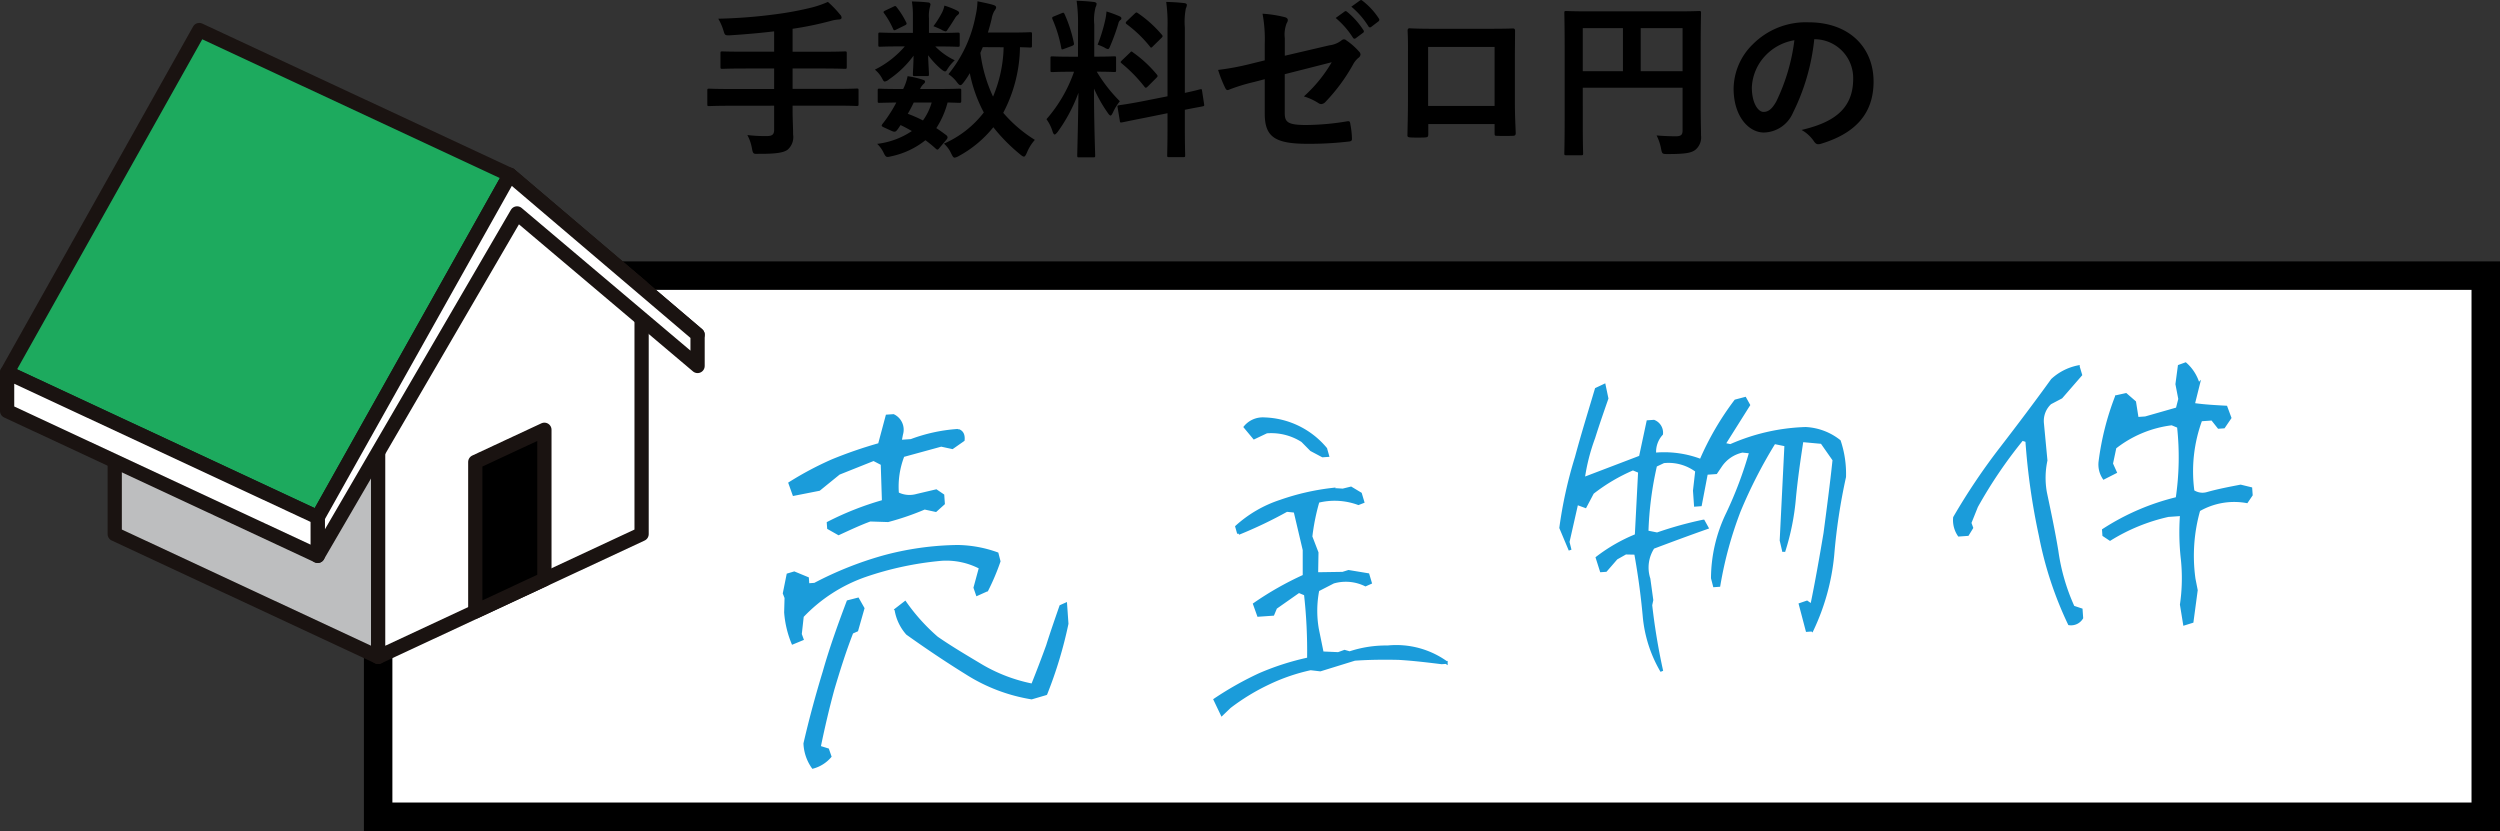
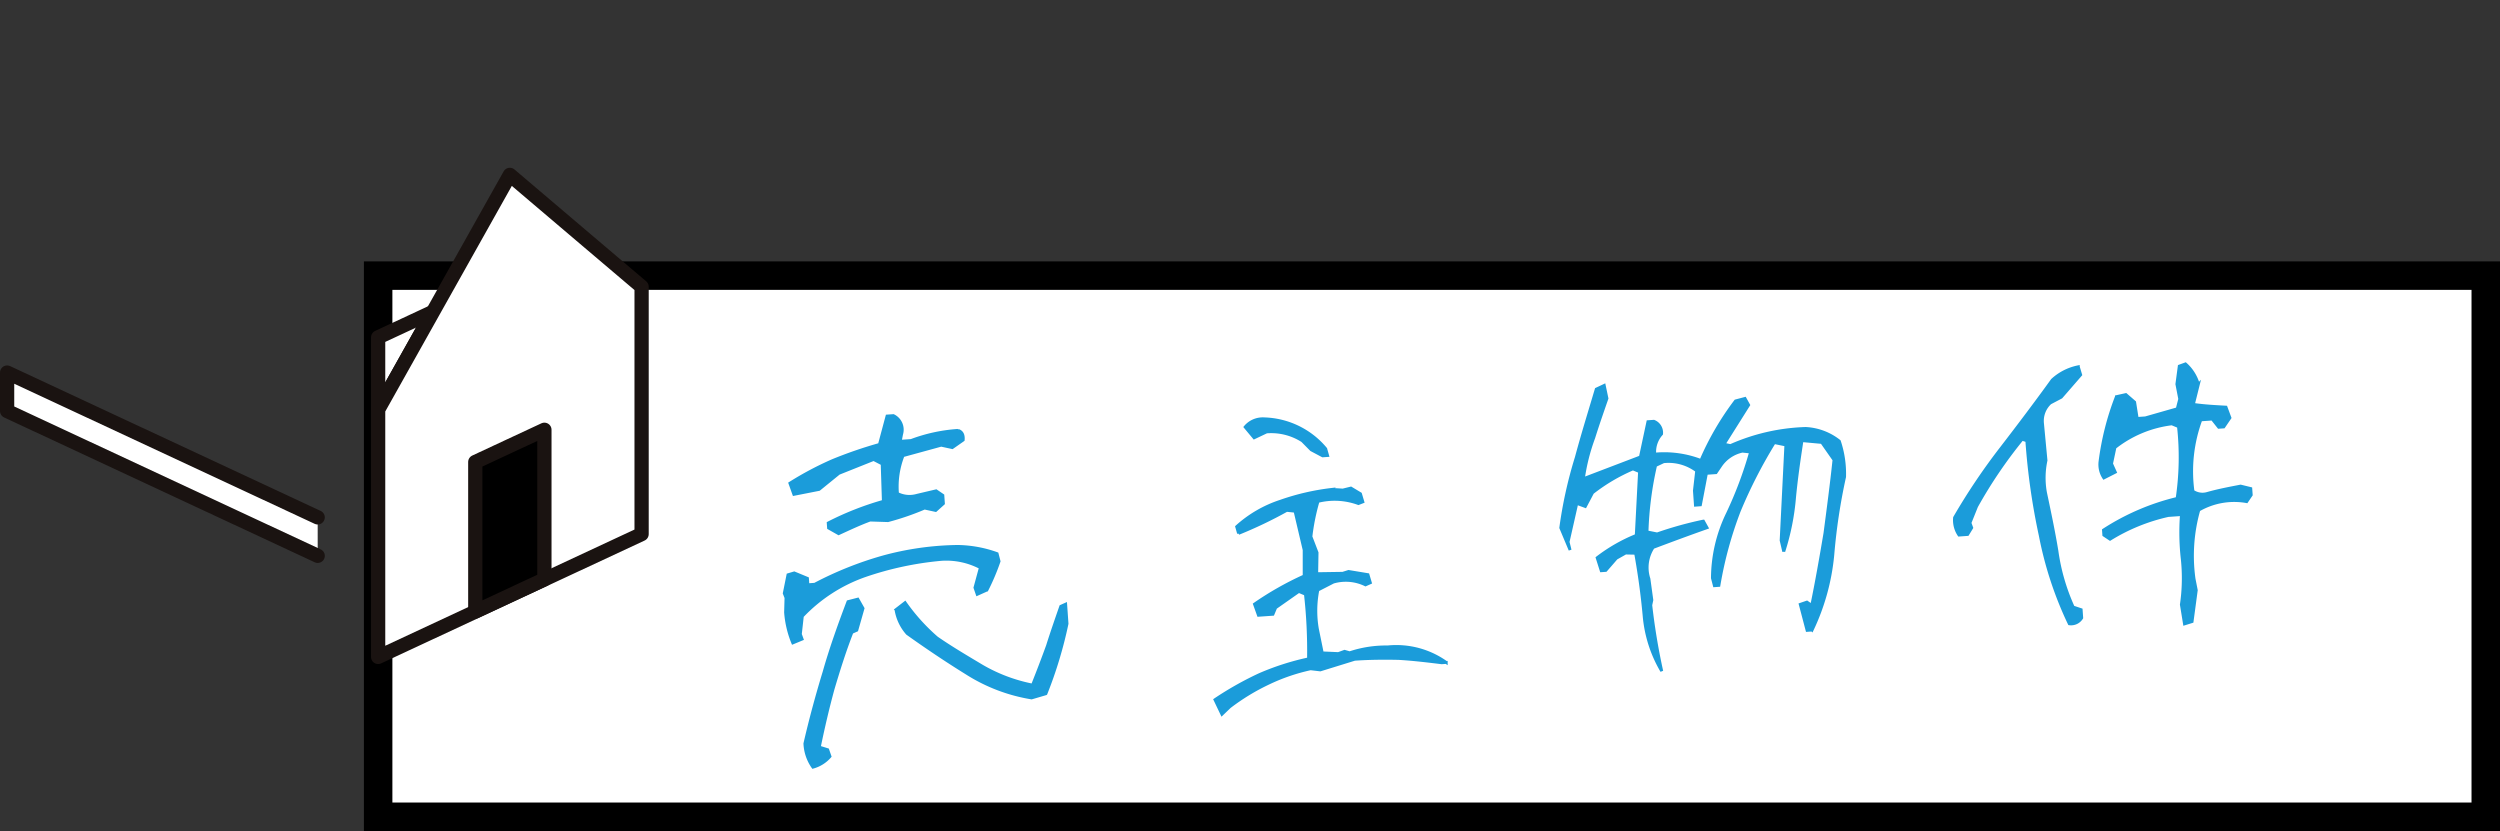
<svg xmlns="http://www.w3.org/2000/svg" width="175.554" height="58.355" viewBox="0 0 175.554 58.355">
  <rect x="0" y="0" width="175.554" height="58.355" fill="#333333" stroke="none" />
  <g id="recomend_ttl_02" transform="translate(-320.5 -2985.691)">
    <g id="パス_24535" data-name="パス 24535" transform="translate(346.054 3004.046)" fill="#fff">
      <path d="M 149 39 L 1 39 L 1 1 L 149 1 L 149 39 Z" stroke="none" />
      <path d="M 2 2 L 2 38 L 148 38 L 148 2 L 2 2 M 0 0 L 150 0 L 150 40 L 0 40 L 0 0 Z" stroke="none" fill="#000" />
    </g>
-     <path id="パス_24536" data-name="パス 24536" d="M5.376-2.688V-1c0,.3-.1.444-.5.444a10,10,0,0,1-1.38-.072,3.134,3.134,0,0,1,.324.948c.072.384.1.384.456.372C5.5.7,6.048.612,6.324.4A1.166,1.166,0,0,0,6.708-.66c0-.516-.036-1.068-.036-1.632v-.4H9.66c1.068,0,1.44.024,1.512.024.12,0,.132-.012.132-.132v-.96c0-.12-.012-.132-.132-.132-.072,0-.444.024-1.512.024H6.672V-5.3h2.04c1.164,0,1.56.024,1.632.024.12,0,.132-.012.132-.144v-.96c0-.108-.012-.12-.132-.12-.072,0-.468.024-1.632.024H6.672V-8.088A23.366,23.366,0,0,0,9.348-8.64a2.605,2.605,0,0,1,.564-.1c.132,0,.2-.06.2-.12a.314.314,0,0,0-.108-.228,7.245,7.245,0,0,0-.852-.888A7.309,7.309,0,0,1,8.088-9.6a22.588,22.588,0,0,1-2.616.492,36.049,36.049,0,0,1-4.02.312,3.7,3.7,0,0,1,.36.816c.108.36.108.36.492.348C3.36-7.7,4.368-7.788,5.376-7.908V-6.48H3.384C2.208-6.48,1.812-6.5,1.74-6.5c-.12,0-.132.012-.132.12v.96c0,.132.012.144.132.144.072,0,.468-.024,1.644-.024H5.376v1.44H2.328c-1.068,0-1.44-.024-1.512-.024-.12,0-.132.012-.132.132v.96c0,.12.012.132.132.132.072,0,.444-.024,1.512-.024ZM23.484-7.716c0-.12-.012-.132-.132-.132-.072,0-.408.024-1.416.024H20.388c.1-.336.192-.66.264-.972a1.587,1.587,0,0,1,.18-.528c.072-.108.132-.18.132-.264s-.06-.132-.216-.18c-.264-.084-.756-.18-1.092-.252a5.17,5.17,0,0,1-.132,1.008A9.188,9.188,0,0,1,17.616-4.9a2.273,2.273,0,0,1,.588.552c.108.144.18.216.252.216s.12-.06.228-.192a6.081,6.081,0,0,0,.432-.648,9.929,9.929,0,0,0,.984,2.76A7.142,7.142,0,0,1,17.3-.024a2.043,2.043,0,0,1,.516.708c.1.192.144.276.24.276a.835.835,0,0,0,.3-.12,8.015,8.015,0,0,0,2.412-2.016,12.319,12.319,0,0,0,1.9,1.92c.12.1.192.144.252.144s.12-.084.2-.264a3.125,3.125,0,0,1,.564-.912,9.539,9.539,0,0,1-2.22-1.9,10.192,10.192,0,0,0,1.176-4.608c.456.012.66.024.708.024.12,0,.132-.012.132-.132Zm-1.992.924a9.445,9.445,0,0,1-.744,3.468A10.3,10.3,0,0,1,19.86-6.4l.168-.4ZM17.484-.312a.258.258,0,0,0,.072-.156.229.229,0,0,0-.084-.144c-.24-.18-.468-.348-.708-.5a6.223,6.223,0,0,0,.792-1.8c.528.012.756.024.816.024.12,0,.144-.012.144-.132v-.732c0-.12-.012-.132-.144-.132-.072,0-.432.024-1.5.024H15.624a1.082,1.082,0,0,1,.24-.348c.072-.06.108-.1.108-.168s-.048-.1-.144-.132a6.273,6.273,0,0,0-1.08-.252,3.358,3.358,0,0,1-.312.9h-.168c-1.176,0-1.44-.024-1.5-.024-.1,0-.12.012-.12.132v.732c0,.12.012.132.12.132.06,0,.384-.012,1.188-.024a7.951,7.951,0,0,1-.468.8,7.553,7.553,0,0,1-.5.7.349.349,0,0,0-.06.12c0,.048.06.084.192.144l.5.228c.264.12.312.048.456-.144l.18-.264c.276.132.54.276.792.42a5.529,5.529,0,0,1-2.436.9A2.154,2.154,0,0,1,13.056.6c.168.348.2.348.552.264A5.748,5.748,0,0,0,16-.264a8.429,8.429,0,0,1,.732.6c.048.036.072.06.108.06s.084-.036.156-.132Zm-1.044-2.6a4.1,4.1,0,0,1-.612,1.26,9.565,9.565,0,0,0-1.068-.468c.132-.216.276-.492.42-.792ZM16.248-7.8V-8.82a2.52,2.52,0,0,1,.048-.72,2.09,2.09,0,0,0,.06-.264.156.156,0,0,0-.156-.132c-.408-.048-.72-.06-1.152-.072a5.786,5.786,0,0,1,.072,1.044V-7.8H14.3c-1.056,0-1.416-.024-1.488-.024-.108,0-.12.012-.12.144v.72c0,.12.012.132.12.132.072,0,.432-.024,1.488-.024h.252a6.709,6.709,0,0,1-2.1,1.632,2.049,2.049,0,0,1,.516.636c.072.132.108.2.18.2a.629.629,0,0,0,.3-.156A7.076,7.076,0,0,0,15.168-6.2c-.012.72-.048,1.14-.048,1.3,0,.12.012.132.132.132h.864c.12,0,.132-.012.132-.132,0-.156-.036-.612-.06-1.332a6.293,6.293,0,0,0,.864.936c.168.144.264.2.324.2s.1-.048.144-.12a2.859,2.859,0,0,1,.54-.66,4.77,4.77,0,0,1-1.368-.972h.084c1.056,0,1.416.024,1.488.024.132,0,.144-.012.144-.132v-.72c0-.132-.012-.144-.144-.144-.072,0-.432.024-1.488.024Zm.312-.468c.168.06.36.144.54.228a.9.9,0,0,0,.312.132c.072,0,.108-.06.192-.2.18-.252.348-.528.468-.72a.764.764,0,0,1,.192-.228c.072-.06.1-.084.1-.168,0-.048-.06-.1-.144-.144a5.488,5.488,0,0,0-.888-.348,1.84,1.84,0,0,1-.168.492A6.589,6.589,0,0,1,16.56-8.268Zm-3.384-1.1c-.144.072-.144.108-.06.216a5.763,5.763,0,0,1,.612,1.068c.048.12.1.12.228.048l.612-.3c.12-.06.132-.108.084-.2a5.8,5.8,0,0,0-.672-1.068c-.072-.1-.108-.1-.228-.036Zm13.536,3.24H26.22c-.936,0-1.236-.024-1.308-.024-.12,0-.132.012-.132.132v.852c0,.108.012.12.132.12.072,0,.372-.024,1.308-.024h.216A10.085,10.085,0,0,1,24.5-1.74a2.972,2.972,0,0,1,.432.876c.048.144.1.2.144.2s.12-.072.216-.192a11.3,11.3,0,0,0,1.452-2.736c-.024,2.244-.084,4.224-.084,4.4,0,.12.012.132.132.132h.984c.132,0,.144-.012.144-.132,0-.18-.084-2.328-.084-4.7a10.051,10.051,0,0,0,.972,1.716c.084.12.144.18.192.18s.1-.072.168-.216A3.66,3.66,0,0,1,29.652-3a10.7,10.7,0,0,1-1.62-2.076c.864,0,1.152.024,1.224.024.12,0,.132-.012.132-.12v-.852c0-.12-.012-.132-.132-.132-.072,0-.372.024-1.3.024h-.1V-8.388A3.489,3.489,0,0,1,27.948-9.6a.563.563,0,0,0,.072-.252c0-.048-.072-.108-.192-.12-.408-.048-.768-.072-1.212-.084a11.2,11.2,0,0,1,.1,1.692Zm4.452,3.144c-1.044.2-1.44.24-1.56.264s-.132.024-.108.156l.156.948c.012.108.036.12.156.1s.5-.108,1.548-.312L33-2.16v.888C33,.06,32.976.72,32.976.792c0,.12.012.132.132.132h1c.12,0,.132-.012.132-.132,0-.06-.024-.744-.024-2.076V-2.4c.828-.168,1.152-.216,1.236-.24.132-.024.132-.036.12-.144l-.144-.936c-.024-.132-.024-.144-.132-.12s-.384.108-1.08.252v-4.6a4.929,4.929,0,0,1,.072-1.332.677.677,0,0,0,.072-.24c0-.072-.072-.12-.18-.132-.42-.048-.816-.072-1.272-.084A11.35,11.35,0,0,1,33-8.148v4.8ZM29.808-5.88c-.06.06-.1.1-.1.132s.036.048.084.1A10.26,10.26,0,0,1,31.38-4.02c.084.1.108.1.24-.024l.588-.588c.12-.12.12-.144.036-.252A8.6,8.6,0,0,0,30.588-6.42c-.06-.048-.084-.072-.12-.072s-.048.024-.108.084Zm.348-2.76c-.12.108-.108.168-.024.228A8.67,8.67,0,0,1,31.764-6.84c.072.108.1.1.228-.036l.576-.564c.108-.1.108-.144.036-.228a8.464,8.464,0,0,0-1.692-1.524c-.108-.072-.12-.048-.228.048ZM28.092-6.972a3.3,3.3,0,0,1,.48.2.6.6,0,0,0,.24.108c.072,0,.108-.072.18-.252a14.947,14.947,0,0,0,.552-1.524.425.425,0,0,1,.144-.264.12.12,0,0,0,.072-.12c0-.06-.036-.1-.132-.144a8.389,8.389,0,0,0-.912-.336,4.457,4.457,0,0,1-.072.516A11.237,11.237,0,0,1,28.092-6.972Zm-3.036-2c-.156.06-.18.084-.132.216a9.049,9.049,0,0,1,.612,2c.024.132.036.144.216.072l.516-.192c.156-.06.18-.1.156-.216a9.59,9.59,0,0,0-.648-2.016c-.06-.12-.072-.132-.216-.072Zm14.772,3.1-1.02.252a18.445,18.445,0,0,1-2.256.42,8.977,8.977,0,0,0,.48,1.224c.06.132.108.192.192.192a.5.5,0,0,0,.144-.048,12.809,12.809,0,0,1,1.692-.516l.768-.2v2.424c0,1.62.708,2.112,3,2.112A23.555,23.555,0,0,0,45.7-.168c.18-.012.252-.06.252-.18a5.753,5.753,0,0,0-.108-1.008c-.024-.18-.036-.264-.2-.24a18,18,0,0,1-2.9.264c-1.3,0-1.512-.2-1.512-.84V-4.9l3.3-.84a9.988,9.988,0,0,1-1.956,2.4,4.088,4.088,0,0,1,1,.456.384.384,0,0,0,.228.084.474.474,0,0,0,.312-.18,12.62,12.62,0,0,0,1.908-2.592,1.565,1.565,0,0,1,.372-.468.327.327,0,0,0,.156-.24.311.311,0,0,0-.108-.216,4.7,4.7,0,0,0-.888-.78.259.259,0,0,0-.168-.072.286.286,0,0,0-.168.072,1.687,1.687,0,0,1-.852.348l-3.132.732V-7.428A2.156,2.156,0,0,1,41.376-8.5a.383.383,0,0,0,.072-.192c0-.108-.072-.18-.228-.216a8.606,8.606,0,0,0-1.548-.24,9.779,9.779,0,0,1,.156,2.112Zm4.98-2.976A5.954,5.954,0,0,1,46.02-7.464a.125.125,0,0,0,.2.036l.5-.372a.121.121,0,0,0,.036-.192,5.523,5.523,0,0,0-1.14-1.284c-.072-.06-.12-.072-.18-.024Zm1.1-.792a5.677,5.677,0,0,1,1.2,1.38.123.123,0,0,0,.2.036L47.8-8.6a.139.139,0,0,0,.036-.216,5.011,5.011,0,0,0-1.14-1.236c-.072-.06-.108-.072-.18-.024ZM55.968-1.4v.636c0,.168.012.192.156.192.36.012.744.012,1.1,0,.168,0,.228-.036.228-.2-.024-.648-.06-1.236-.06-2.28V-5.928c0-.708.012-1.356.012-1.944.012-.18-.024-.24-.156-.24-.564.024-1.476.024-2.256.024H52.14c-.8,0-1.512,0-2.148-.036-.084,0-.132.048-.132.168.036.7.024,1.344.024,1.992v2.94c0,.912-.024,1.764-.036,2.388-.012.144.048.168.252.18.3.012.648.012.948,0,.216-.012.264-.036.264-.24V-1.4Zm0-1.272H51.3v-4.14h4.668ZM70.44-6.78c0-1.536.024-2.34.024-2.412,0-.132-.012-.144-.132-.144-.072,0-.48.024-1.62.024H62.628c-1.14,0-1.548-.024-1.632-.024-.12,0-.132.012-.132.144,0,.072.024.828.024,2.364v5.136c0,1.536-.024,2.268-.024,2.352,0,.12.012.132.132.132H62.04c.132,0,.144-.012.144-.132,0-.072-.024-.744-.024-2.052V-3.948h7.008v3c0,.3-.108.408-.468.408-.288,0-.852-.012-1.356-.06a3.472,3.472,0,0,1,.312.924c.072.372.084.384.468.384C69.4.708,69.792.624,70.08.4a1.133,1.133,0,0,0,.384-1c0-.408-.024-1.032-.024-2.076ZM69.168-8.136v3.024h-2.94V-8.136ZM62.16-5.112V-8.136h2.82v3.024Zm16.3-2.244a2.726,2.726,0,0,1,2.688,2.784c0,2.268-1.6,3.108-3.624,3.588a2.545,2.545,0,0,1,.84.756c.156.24.264.288.516.216,2.436-.732,3.7-2.136,3.7-4.368,0-2.388-1.692-4.164-4.572-4.164a5.251,5.251,0,0,0-3.9,1.536,4.421,4.421,0,0,0-1.356,3.12c0,1.956,1.068,3.084,2.124,3.084a2.279,2.279,0,0,0,2.04-1.38,15.026,15.026,0,0,0,1.5-5.172Zm-1.44.072a13.711,13.711,0,0,1-1.272,4.3c-.324.576-.588.732-.9.732-.372,0-.816-.612-.816-1.716a3.455,3.455,0,0,1,.936-2.22A3.614,3.614,0,0,1,77.016-7.284Z" transform="translate(369.485 2995.801)" />
    <path id="パス_24537" data-name="パス 24537" d="M8.64.96A2.408,2.408,0,0,0,9.888.288L9.76-.192,9.184-.416c.384-1.376.8-2.72,1.248-4,.48-1.28.992-2.592,1.6-3.872l.352-.128.544-1.5-.32-.672-.7.128c-.736,1.6-1.44,3.2-2.016,4.8C9.28-4.064,8.7-2.4,8.192-.736A3.108,3.108,0,0,0,8.64.96ZM24.288-2.816l1.024-.224a29.732,29.732,0,0,0,1.824-4.8V-9.216l-.352.128c-.384.9-.768,1.792-1.12,2.688q-.576,1.3-1.248,2.688A11.449,11.449,0,0,1,20.992-5.28c-1.056-.736-2.08-1.44-3.04-2.208A13.611,13.611,0,0,1,15.9-10.112l-.672.448A3.326,3.326,0,0,0,15.9-7.936c1.28,1.056,2.592,2.08,3.968,3.072A12.1,12.1,0,0,0,24.288-2.816ZM7.84-7.84l.672-.224-.1-.352L8.64-9.664a11.133,11.133,0,0,1,4.576-2.528,22.737,22.737,0,0,1,5.408-.768,5.147,5.147,0,0,1,2.72.768l-.48,1.376.128.48.7-.256a15.907,15.907,0,0,0,.992-1.952l-.1-.544a8.521,8.521,0,0,0-2.72-.7,20.743,20.743,0,0,0-5.344.384A24.612,24.612,0,0,0,9.664-11.84h-.48v-.448l-.9-.448-.448.1-.352,1.28.1.32-.1,1.024A7.044,7.044,0,0,0,7.84-7.84Zm3.744-7.424c.768-.288,1.5-.576,2.272-.8l1.248.128a18.675,18.675,0,0,0,2.624-.7l.768.224.576-.448v-.576l-.448-.352-1.376.224a1.868,1.868,0,0,1-1.344-.224,5.951,5.951,0,0,1,.576-2.624l2.72-.544.768.224.8-.48c.064-.384-.064-.608-.32-.7a11.466,11.466,0,0,0-3.328.48h-.768l.128-.48A1.1,1.1,0,0,0,16-23.264h-.448l-.672,1.952a30.579,30.579,0,0,0-3.36.9,22.78,22.78,0,0,0-3.1,1.376l.224.8,1.792-.224L11.9-19.488l2.5-.8.576.352-.1,2.624a21.177,21.177,0,0,0-3.968,1.248v.352ZM37.536-.736l.576-.48A15.042,15.042,0,0,1,40.96-2.688a13.436,13.436,0,0,1,3.008-.8l.672.128L47.1-3.936c1.024,0,2.08.064,3.1.16.992.128,1.984.32,2.976.512h.32A6.034,6.034,0,0,0,49.472-4.64a8.121,8.121,0,0,0-2.688.224l-.352-.128-.448.128-1.12-.128-.224-1.7a7.53,7.53,0,0,1,.224-2.72l1.12-.48a3.152,3.152,0,0,1,2.24.352l.352-.128-.128-.576-1.344-.32-.416.1-1.824-.1.128-1.472-.352-1.152a15.138,15.138,0,0,1,.672-2.432,4.829,4.829,0,0,1,2.816.352l.32-.1-.128-.576-.64-.448-.576.1-.768-.1a16.71,16.71,0,0,0-3.648.576,8.545,8.545,0,0,0-3.2,1.568l.1.48a30.4,30.4,0,0,0,3.488-1.376l.576.1L44.1-11.84l-.128,1.824a22.145,22.145,0,0,0-3.616,1.728l.224.8H41.6l.224-.448,1.7-1.024.448.224a35.907,35.907,0,0,1-.1,4.544,18.257,18.257,0,0,0-3.52.864A23.018,23.018,0,0,0,37.12-1.792Zm8.32-17.6h.352l-.1-.48a5.824,5.824,0,0,0-4.16-2.4,1.609,1.609,0,0,0-1.376.48l.576.8.9-.352a4.053,4.053,0,0,1,2.464.8l.576.672ZM68.544-1.6A44.427,44.427,0,0,1,68.1-6.272l.1-.352-.1-1.5a2.572,2.572,0,0,1,.448-2.176c1.28-.384,2.592-.768,3.872-1.12l-.224-.48a26.105,26.105,0,0,0-3.3.672l-.7-.192a24,24,0,0,1,.928-4.608l.576-.224a3.289,3.289,0,0,1,2.272.8l-.256,1.376v1.024h.352l.576-2.176h.672l.352-.448a2.462,2.462,0,0,1,1.6-.928l.576.1a27.625,27.625,0,0,1-1.92,4.192,10.5,10.5,0,0,0-1.376,4.448l.1.544h.32a27.018,27.018,0,0,1,1.792-5.12,33.917,33.917,0,0,1,2.784-4.608l.8.224-.8,6.656.128.8a16.923,16.923,0,0,0,1.024-3.744c.224-1.344.512-2.656.8-3.936l1.376.224.768,1.28c-.288,1.632-.64,3.36-.992,5.088-.416,1.728-.832,3.392-1.28,4.992l-.32-.256-.48.128.352,1.856h.352a15.66,15.66,0,0,0,1.824-5.184A41.087,41.087,0,0,1,82.3-14.3a7.2,7.2,0,0,0-.192-2.528,4.122,4.122,0,0,0-2.3-1.056,14.087,14.087,0,0,0-5.344.832l-.448-.128,1.92-2.624-.224-.48-.672.128a20.042,20.042,0,0,0-2.72,4,7.183,7.183,0,0,0-3.2-.672,1.861,1.861,0,0,1,.576-1.376.859.859,0,0,0-.48-.928H68.8L68.1-16.7,64-15.456a13.835,13.835,0,0,1,.928-2.816c.352-.9.736-1.792,1.12-2.688l-.128-.928-.576.224c-.576,1.536-1.184,3.1-1.728,4.672a30.489,30.489,0,0,0-1.44,4.864l.544,1.6-.1-.576.8-2.656L64-13.5l.576-.928A12.668,12.668,0,0,1,67.52-15.9l.448.224-.544,4.448a11.706,11.706,0,0,0-2.848,1.376l.224.928h.32l.8-.8.672-.32.7.064c.16,1.472.256,2.912.288,4.384A9.212,9.212,0,0,0,68.544-1.6Zm36.832-.736.544-.128.448-2.176-.1-.8a11.738,11.738,0,0,1,.672-4.8,4.963,4.963,0,0,1,3.392-.352l.352-.448v-.448l-.7-.224c-.832.1-1.6.192-2.368.352a1.2,1.2,0,0,1-.992-.224,10.418,10.418,0,0,1,.9-4.96h.8l.416.608h.352l.48-.608-.224-.768c-.8-.1-1.536-.192-2.272-.352l.448-1.376a3.02,3.02,0,0,0-.8-1.5l-.448.128-.256,1.248.128,1.056-.224.672-2.272.48h-.576l-.1-1.152-.576-.576-.672.1a19.333,19.333,0,0,0-1.472,4.48,1.709,1.709,0,0,0,.192,1.152l.832-.352-.224-.608.32-1.12a8.032,8.032,0,0,1,4.1-1.376l.448.224a19.728,19.728,0,0,1-.448,5.024,16.641,16.641,0,0,0-5.312,1.856v.352l.416.32a13.186,13.186,0,0,1,4.192-1.376h.928a16.744,16.744,0,0,0-.16,3.136,12.84,12.84,0,0,1-.288,3.168Zm-8.064-.576a.872.872,0,0,0,.9-.352V-3.84l-.544-.224a14.184,14.184,0,0,1-.864-4c-.128-1.376-.32-2.752-.512-4.128a5.813,5.813,0,0,1,.192-2.272l-.064-2.624a1.709,1.709,0,0,1,.64-1.376l.8-.352,1.472-1.472-.128-.576a3.769,3.769,0,0,0-1.888.8c-1.28,1.536-2.592,3.04-3.9,4.512a44.251,44.251,0,0,0-3.616,4.64,1.873,1.873,0,0,0,.224,1.248h.608l.32-.448-.1-.352.544-1.12a32.246,32.246,0,0,1,3.52-4.48l.32.128a46.792,46.792,0,0,0,.48,6.72A25.673,25.673,0,0,0,97.312-2.912Z" transform="matrix(0.998, -0.07, 0.07, 0.998, 368.896, 3039.212)" fill="#1b9cda" stroke="#1b9cda" stroke-width="0.2" />
    <g id="グループ_4311" data-name="グループ 4311" transform="translate(252.556 2782.955)">
-       <path id="パス_14706" data-name="パス 14706" d="M82.317,251.069l18.5,8.625V237.257l-18.5-8.625Z" transform="translate(-6.317 -10.83)" fill="#bdbebf" stroke="#1a1311" stroke-linecap="round" stroke-linejoin="round" stroke-width="1" />
      <path id="パス_14707" data-name="パス 14707" d="M116.277,242.965v5.071l3.854-6.867Z" transform="translate(-21.779 -16.538)" fill="#fff" stroke="#1a1311" stroke-linecap="round" stroke-linejoin="round" stroke-width="1" />
      <path id="パス_14708" data-name="パス 14708" d="M130.92,228.1l-5.395-4.583-5.395,9.614L116.277,240v17.367l18.5-8.625V231.373Z" transform="translate(-21.779 -8.501)" fill="#fff" stroke="#1a1311" stroke-linecap="round" stroke-linejoin="round" stroke-width="1" />
      <path id="パス_14709" data-name="パス 14709" d="M131.228,257.511l-2.427,1.132v10.5l4.854-2.263v-10.5Z" transform="translate(-27.482 -23.465)" stroke="#1a1311" stroke-linecap="round" stroke-linejoin="round" stroke-width="1" />
-       <path id="パス_14710" data-name="パス 14710" d="M68.444,228.893l21.808,10.169,13.493-24.047L81.938,204.846Z" fill="#1daa5e" stroke="#1a1311" stroke-linecap="round" stroke-linejoin="round" stroke-width="1" />
-       <line id="線_40" data-name="線 40" x1="13.183" y1="11.219" transform="translate(103.746 215.015)" fill="#fff" stroke="#1a1311" stroke-linecap="round" stroke-linejoin="round" stroke-width="1" />
-       <path id="パス_14711" data-name="パス 14711" d="M121.977,223.517l13.183,11.219v2.2l-12.676-10.712-14,24.047v-2.7Z" transform="translate(-18.231 -8.501)" fill="#fff" stroke="#1a1311" stroke-linecap="round" stroke-linejoin="round" stroke-width="1" />
-       <path id="パス_14712" data-name="パス 14712" d="M90.253,261.869,68.444,251.7V249l21.808,10.169Z" transform="translate(0 -20.102)" fill="#fff" stroke="#1a1311" stroke-linecap="round" stroke-linejoin="round" stroke-width="1" />
+       <path id="パス_14712" data-name="パス 14712" d="M90.253,261.869,68.444,251.7V249l21.808,10.169" transform="translate(0 -20.102)" fill="#fff" stroke="#1a1311" stroke-linecap="round" stroke-linejoin="round" stroke-width="1" />
    </g>
  </g>
</svg>